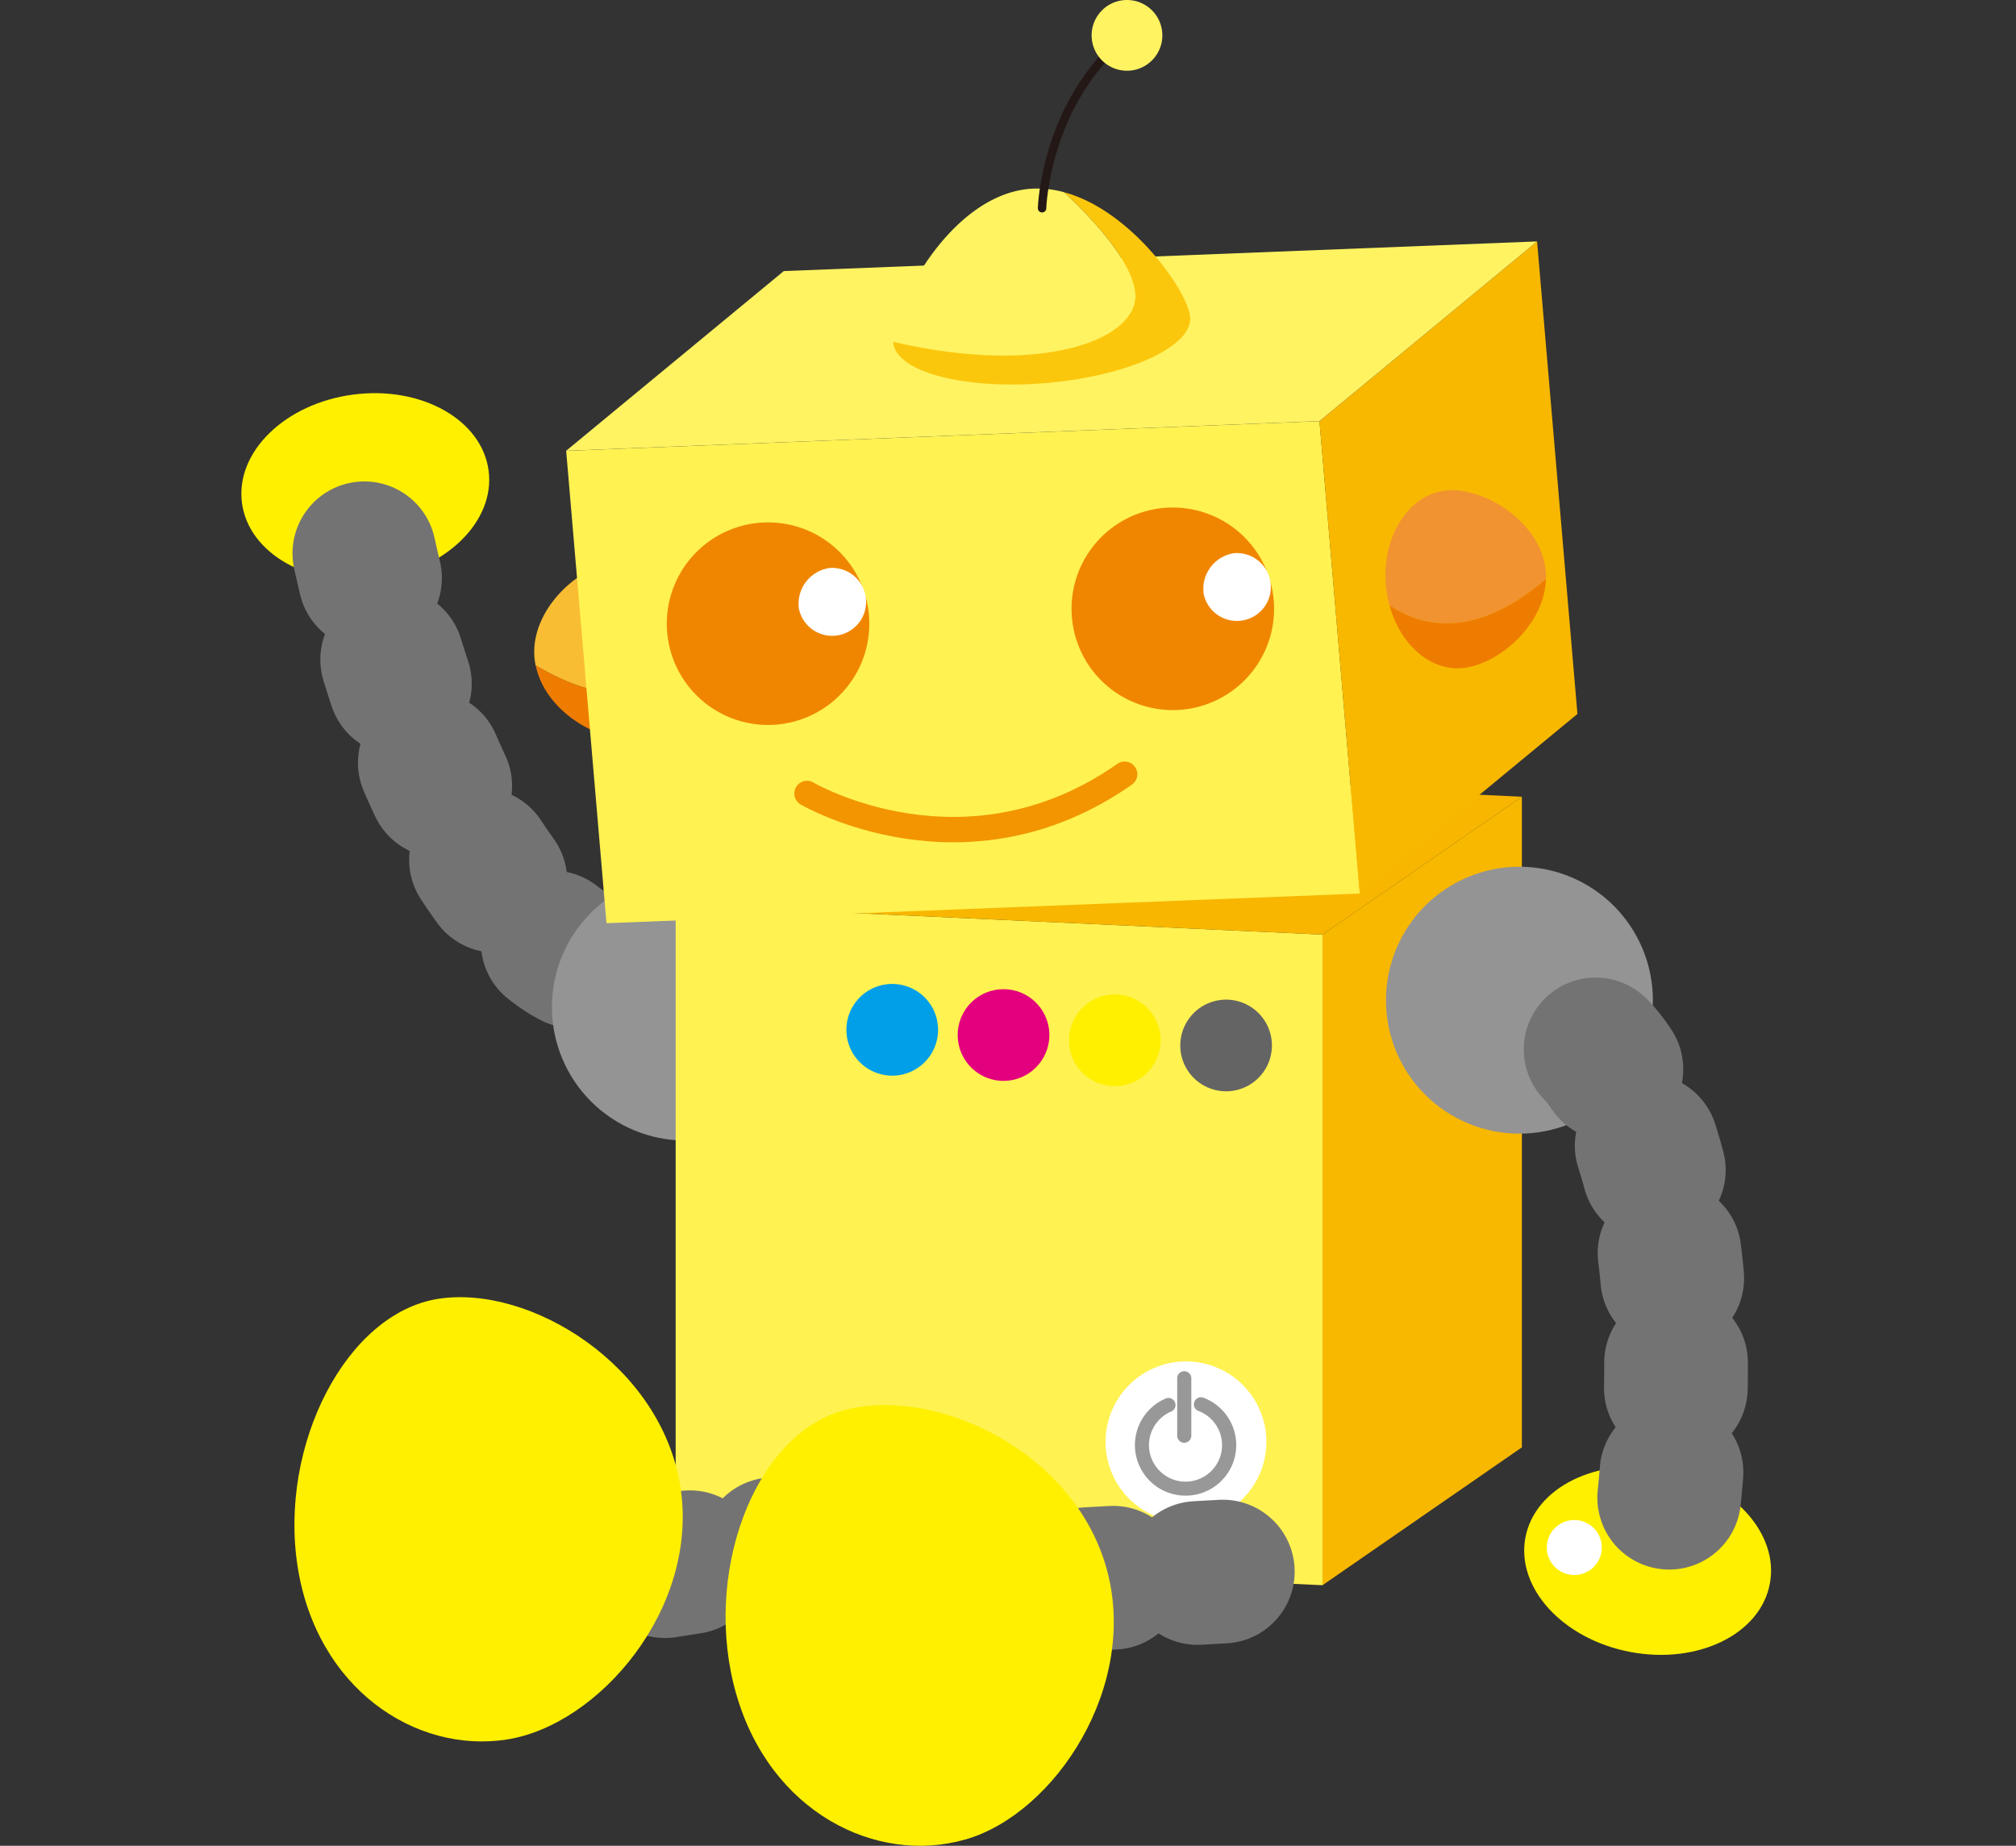
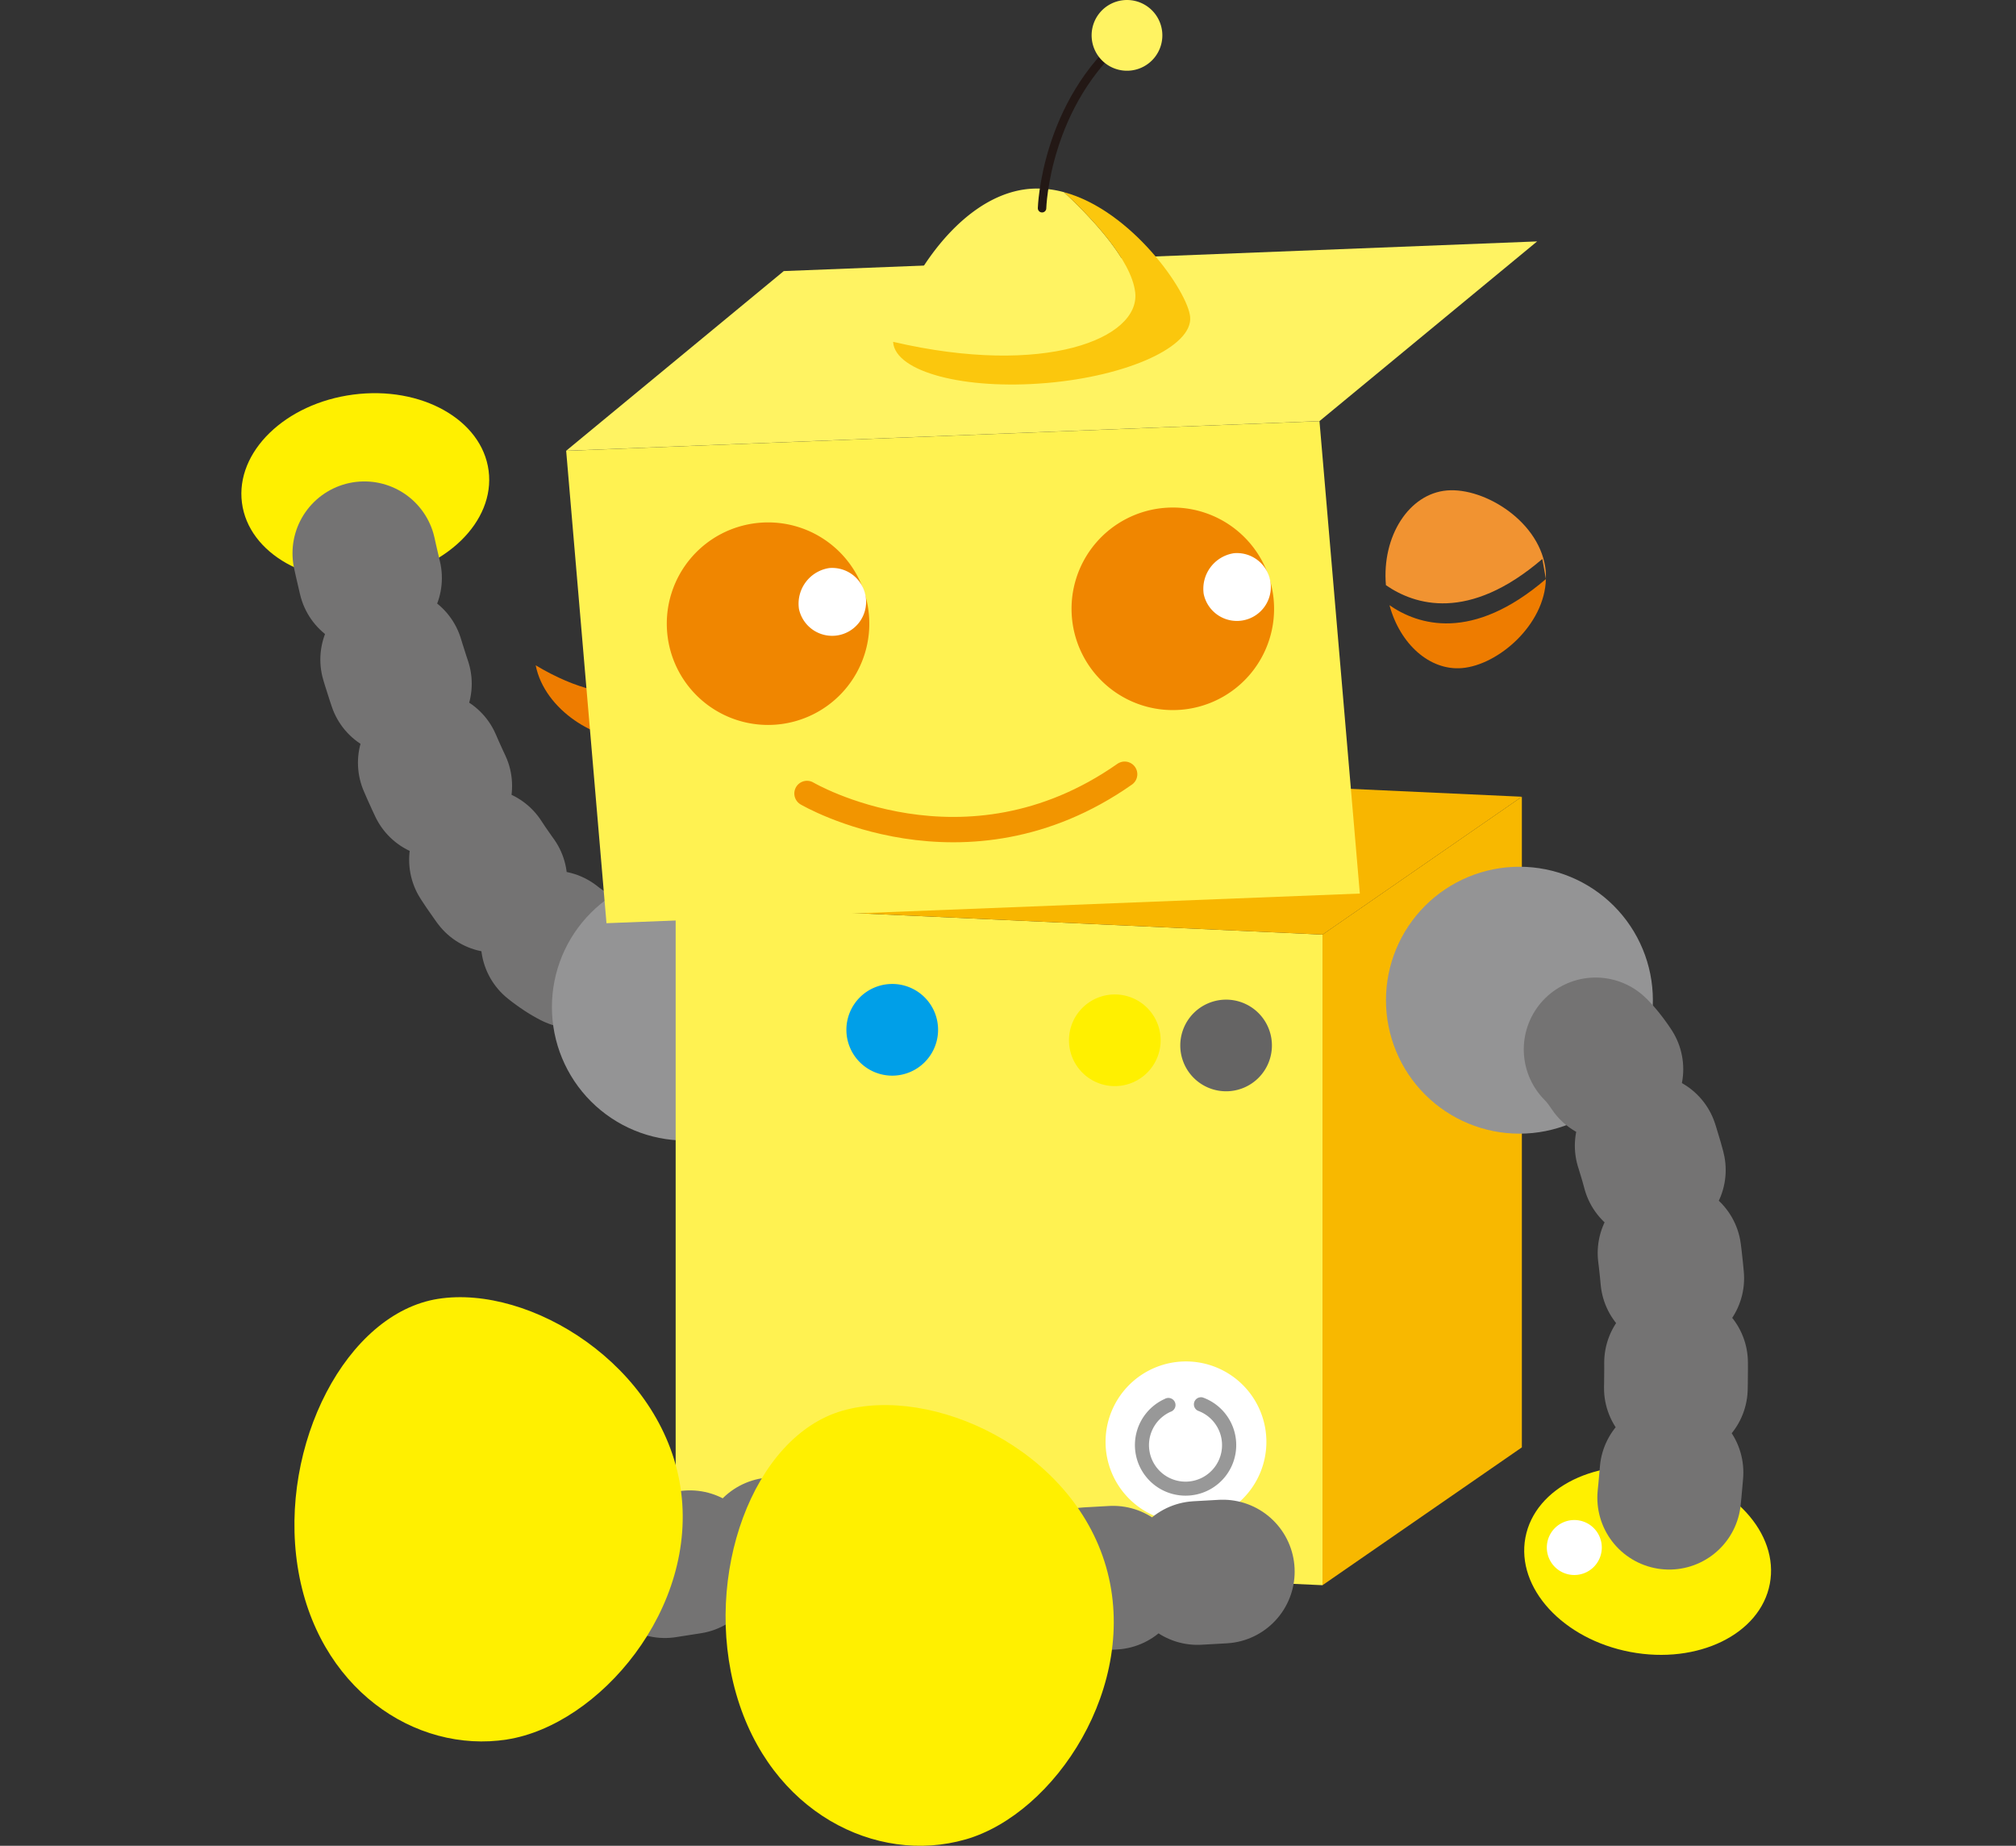
<svg xmlns="http://www.w3.org/2000/svg" xmlns:xlink="http://www.w3.org/1999/xlink" width="142" height="130" viewBox="0 0 142 130">
  <rect x="0" y="0" width="142" height="130" fill="#333333" stroke="none" />
  <defs>
    <clipPath id="clip-path">
      <rect id="長方形_79" data-name="長方形 79" width="107.747" height="130" fill="none" />
    </clipPath>
    <clipPath id="clip-path-2">
      <path id="パス_1527" data-name="パス 1527" d="M28.844,90.529a9.4,9.4,0,1,0,9.4-9.4,9.4,9.4,0,0,0-9.4,9.4" transform="translate(-28.844 -81.13)" fill="none" />
    </clipPath>
    <radialGradient id="radial-gradient" cx="0.5" cy="0.5" r="0.5" gradientTransform="translate(-2.328 7.284) rotate(180)" gradientUnits="objectBoundingBox">
      <stop offset="0" stop-color="#e6e6e6" />
      <stop offset="1" stop-color="#949495" />
    </radialGradient>
    <clipPath id="clip-path-4">
      <path id="パス_1531" data-name="パス 1531" d="M106.306,89.892a9.4,9.4,0,1,0,9.4-9.4,9.4,9.4,0,0,0-9.4,9.4" transform="translate(-106.306 -80.494)" fill="none" />
    </clipPath>
    <radialGradient id="radial-gradient-2" r="0.5" gradientTransform="matrix(1, 0, 0, -1, 0, 7.336)" xlink:href="#radial-gradient" />
  </defs>
  <g id="robot-pmv-y" transform="translate(-560 -5334)">
    <rect id="長方形_192" data-name="長方形 192" width="142" height="130" transform="translate(560 5334)" fill="none" />
    <g id="グループ_149" data-name="グループ 149" transform="translate(577 5334)">
      <g id="グループ_63" data-name="グループ 63">
        <g id="グループ_62" data-name="グループ 62" clip-path="url(#clip-path)">
          <path id="パス_1525" data-name="パス 1525" d="M.042,44.236c-.466-3.586,3.045-7,7.842-7.625s9.064,1.774,9.533,5.36-3.043,7-7.842,7.625S.51,47.821.042,44.236" transform="translate(0 -8.821)" fill="#fff000" />
          <path id="パス_1526" data-name="パス 1526" d="M26.057,79.178S16.2,74.842,10.9,48.921" transform="translate(-2.635 -11.819)" fill="none" stroke="#747373" stroke-linecap="round" stroke-linejoin="round" stroke-width="10.122" stroke-dasharray="1.786 5.954" />
        </g>
      </g>
      <g id="グループ_65" data-name="グループ 65" transform="translate(21.875 61.529)">
        <g id="グループ_64" data-name="グループ 64" clip-path="url(#clip-path-2)">
          <rect id="長方形_80" data-name="長方形 80" width="18.797" height="18.799" transform="translate(0)" fill="url(#radial-gradient)" />
        </g>
      </g>
      <g id="グループ_67" data-name="グループ 67">
        <g id="グループ_66" data-name="グループ 66" clip-path="url(#clip-path)">
          <path id="パス_1528" data-name="パス 1528" d="M85.9,131.95l-45.564-2.091V84.035L85.9,86.127Z" transform="translate(-9.745 -20.303)" fill="#fff251" />
          <path id="パス_1529" data-name="パス 1529" d="M114.455,119.815l-14.042,9.708V83.7l14.042-9.711Z" transform="translate(-24.26 -17.876)" fill="#f8b800" />
          <path id="パス_1530" data-name="パス 1530" d="M85.9,83.034,40.334,80.942l14.043-9.711L99.94,73.323Z" transform="translate(-9.745 -17.209)" fill="#f8b600" />
        </g>
      </g>
      <g id="グループ_69" data-name="グループ 69" transform="translate(80.623 61.047)">
        <g id="グループ_68" data-name="グループ 68" clip-path="url(#clip-path-4)">
          <rect id="長方形_82" data-name="長方形 82" width="18.799" height="18.799" fill="url(#radial-gradient-2)" />
        </g>
      </g>
      <g id="グループ_71" data-name="グループ 71">
        <g id="グループ_70" data-name="グループ 70" clip-path="url(#clip-path)">
          <path id="パス_1532" data-name="パス 1532" d="M136.445,144.451c-.67,3.552-5.071,5.7-9.824,4.8s-8.06-4.507-7.391-8.06,5.073-5.7,9.827-4.8,8.063,4.506,7.388,8.06" transform="translate(-28.785 -32.902)" fill="#fff000" />
          <path id="パス_1533" data-name="パス 1533" d="M93.657,96.061a3.227,3.227,0,1,1-3.227-3.227,3.226,3.226,0,0,1,3.227,3.227" transform="translate(-21.068 -22.428)" fill="#656464" />
          <path id="パス_1534" data-name="パス 1534" d="M83.322,95.577a3.228,3.228,0,1,1-3.229-3.225,3.229,3.229,0,0,1,3.229,3.225" transform="translate(-18.571 -22.312)" fill="#fff000" />
-           <path id="パス_1535" data-name="パス 1535" d="M72.986,95.091a3.228,3.228,0,1,1-3.228-3.227,3.228,3.228,0,0,1,3.228,3.227" transform="translate(-16.073 -22.194)" fill="#e3007f" />
          <path id="パス_1536" data-name="パス 1536" d="M62.652,94.606a3.229,3.229,0,1,1-3.229-3.229,3.227,3.227,0,0,1,3.229,3.229" transform="translate(-13.577 -22.076)" fill="#009fe8" />
          <path id="パス_1537" data-name="パス 1537" d="M80.264,132.1a5.664,5.664,0,1,0,5.662-5.666,5.664,5.664,0,0,0-5.662,5.666" transform="translate(-19.392 -30.547)" fill="#fff" />
          <path id="パス_1538" data-name="パス 1538" d="M86.558,136.686a3.563,3.563,0,0,1-1.464-6.813.5.5,0,1,1,.408.906,2.573,2.573,0,1,0,1.933-.07.5.5,0,0,1,.342-.936,3.563,3.563,0,0,1-1.219,6.913" transform="translate(-20.051 -31.346)" fill="#989898" />
-           <path id="パス_1539" data-name="パス 1539" d="M87.419,132.4a.5.5,0,0,1-.5-.5v-3.985a.5.5,0,1,1,.994,0V131.9a.5.5,0,0,1-.5.5" transform="translate(-21.001 -30.783)" fill="#989898" />
          <path id="パス_1540" data-name="パス 1540" d="M125.777,97.455s8.022,7.194,4.98,33.475" transform="translate(-30.387 -23.545)" fill="none" stroke="#747373" stroke-linecap="round" stroke-linejoin="round" stroke-width="10.122" stroke-dasharray="1.786 5.954" />
-           <path id="パス_1541" data-name="パス 1541" d="M27.3,59.448a5,5,0,0,1-.08-.523c-.3-3.455,3.219-6.575,5.891-6.8s5.069,2.387,5.365,5.84a7.747,7.747,0,0,1-.008,1.436c-1.743,1.711-5.279,3.572-11.167.052" transform="translate(-6.573 -12.589)" fill="#f8bd33" />
          <path id="パス_1542" data-name="パス 1542" d="M34.214,66.95c-2.532.216-6.248-2-6.878-5.181,5.888,3.521,9.424,1.66,11.167-.052-.26,2.809-2,5.035-4.29,5.232" transform="translate(-6.604 -14.911)" fill="#ee7c00" />
          <path id="パス_1543" data-name="パス 1543" d="M86.07,72.382,33.007,74.47,30.167,41.2l53.061-2.088Z" transform="translate(-7.288 -9.448)" fill="#fff251" />
-           <path id="パス_1544" data-name="パス 1544" d="M118.3,55.7l-15.33,12.655-2.842-33.275,15.33-12.656Z" transform="translate(-24.191 -5.417)" fill="#f8b800" />
          <path id="パス_1545" data-name="パス 1545" d="M83.228,35.076,30.167,37.164,45.494,24.509,98.558,22.42Z" transform="translate(-7.288 -5.417)" fill="#fff362" />
          <path id="パス_1546" data-name="パス 1546" d="M53.752,55.04a7.132,7.132,0,1,1-7.712-6.5,7.128,7.128,0,0,1,7.712,6.5" transform="translate(-9.547 -11.72)" fill="#f08600" />
          <path id="パス_1547" data-name="パス 1547" d="M51.783,55.627a2.391,2.391,0,1,0,2.135-2.877,2.54,2.54,0,0,0-2.135,2.877" transform="translate(-12.508 -12.742)" fill="#fff" />
          <path id="パス_1548" data-name="パス 1548" d="M91.344,53.66a7.133,7.133,0,1,1-7.716-6.5,7.133,7.133,0,0,1,7.716,6.5" transform="translate(-18.628 -11.388)" fill="#f08600" />
          <path id="パス_1549" data-name="パス 1549" d="M89.375,54.249a2.39,2.39,0,1,0,2.134-2.878,2.538,2.538,0,0,0-2.134,2.878" transform="translate(-21.59 -12.409)" fill="#fff" />
-           <path id="パス_1550" data-name="パス 1550" d="M117.562,51.781c0-.177,0-.353-.009-.532-.3-3.455-4.29-5.933-6.96-5.706s-4.594,3.214-4.3,6.67a8.374,8.374,0,0,0,.25,1.411c2.01,1.392,5.812,2.623,11.017-1.844" transform="translate(-25.674 -11)" fill="#f19331" />
+           <path id="パス_1550" data-name="パス 1550" d="M117.562,51.781c0-.177,0-.353-.009-.532-.3-3.455-4.29-5.933-6.96-5.706s-4.594,3.214-4.3,6.67c2.01,1.392,5.812,2.623,11.017-1.844" transform="translate(-25.674 -11)" fill="#f19331" />
          <path id="パス_1551" data-name="パス 1551" d="M111.751,60.044c2.531-.215,5.817-3.034,5.9-6.271-5.2,4.466-9.008,3.235-11.017,1.844.735,2.724,2.826,4.625,5.116,4.428" transform="translate(-25.763 -12.991)" fill="#ee7c00" />
          <path id="パス_1552" data-name="パス 1552" d="M77.584,24.825c-.263-2.327-3.209-5.383-5.015-7.059a7.042,7.042,0,0,0-2.42-.237c-5.743.492-9.739,8.643-9.614,10.777,10.7,2.493,17.412-.245,17.049-3.481" transform="translate(-14.624 -4.229)" fill="#fff362" />
          <path id="パス_1553" data-name="パス 1553" d="M71.318,31.29c5.775-.494,10.314-2.576,10.138-4.649-.15-1.778-4.114-7.51-8.886-8.793,1.807,1.676,4.752,4.732,5.015,7.059.363,3.235-6.35,5.973-17.049,3.48v.04c.178,2.076,5,3.355,10.782,2.862" transform="translate(-14.625 -4.312)" fill="#fbc70d" />
          <path id="パス_1554" data-name="パス 1554" d="M74.365,15.46s.2-7.4,5.984-12.174" transform="translate(-17.966 -0.794)" fill="none" stroke="#231815" stroke-linecap="round" stroke-linejoin="round" stroke-width="0.595" />
          <path id="パス_1555" data-name="パス 1555" d="M78.978,2.7A2.491,2.491,0,1,0,81.249.009,2.489,2.489,0,0,0,78.978,2.7" transform="translate(-19.079 0)" fill="#fff362" />
          <path id="パス_1556" data-name="パス 1556" d="M52.534,73.256S63.643,79.8,74.908,71.9" transform="translate(-12.692 -17.371)" fill="none" stroke="#f29500" stroke-linecap="round" stroke-linejoin="round" stroke-width="1.786" />
          <line id="線_34" data-name="線 34" x1="18.859" y2="2.943" transform="translate(20.384 108.836)" fill="none" stroke="#747373" stroke-linecap="round" stroke-linejoin="round" stroke-width="10.122" stroke-dasharray="1.786 5.954" />
          <line id="線_35" data-name="線 35" x1="19.457" y2="1.09" transform="translate(49.673 110.687)" fill="none" stroke="#747373" stroke-linecap="round" stroke-linejoin="round" stroke-width="10.122" stroke-dasharray="1.786 5.954" />
          <path id="パス_1557" data-name="パス 1557" d="M61.868,161.079c-6.29,1.805-13.753-1.911-16.147-10.246S46.9,132.695,53.2,130.884s16.182,2.667,18.577,11.006-3.61,17.379-9.9,19.188" transform="translate(-10.865 -31.525)" fill="#fff000" />
          <path id="パス_1558" data-name="パス 1558" d="M19.9,151.618c-6.469,1.008-13.409-3.607-14.746-12.178s3.436-17.847,9.9-18.858,15.722,4.663,17.061,13.235-5.749,16.793-12.218,17.8" transform="translate(-1.19 -29.104)" fill="#fff000" />
          <path id="パス_1559" data-name="パス 1559" d="M125.118,143.1a1.936,1.936,0,1,1-1.935-1.937,1.935,1.935,0,0,1,1.935,1.937" transform="translate(-29.293 -34.106)" fill="#fff" />
        </g>
      </g>
    </g>
  </g>
</svg>